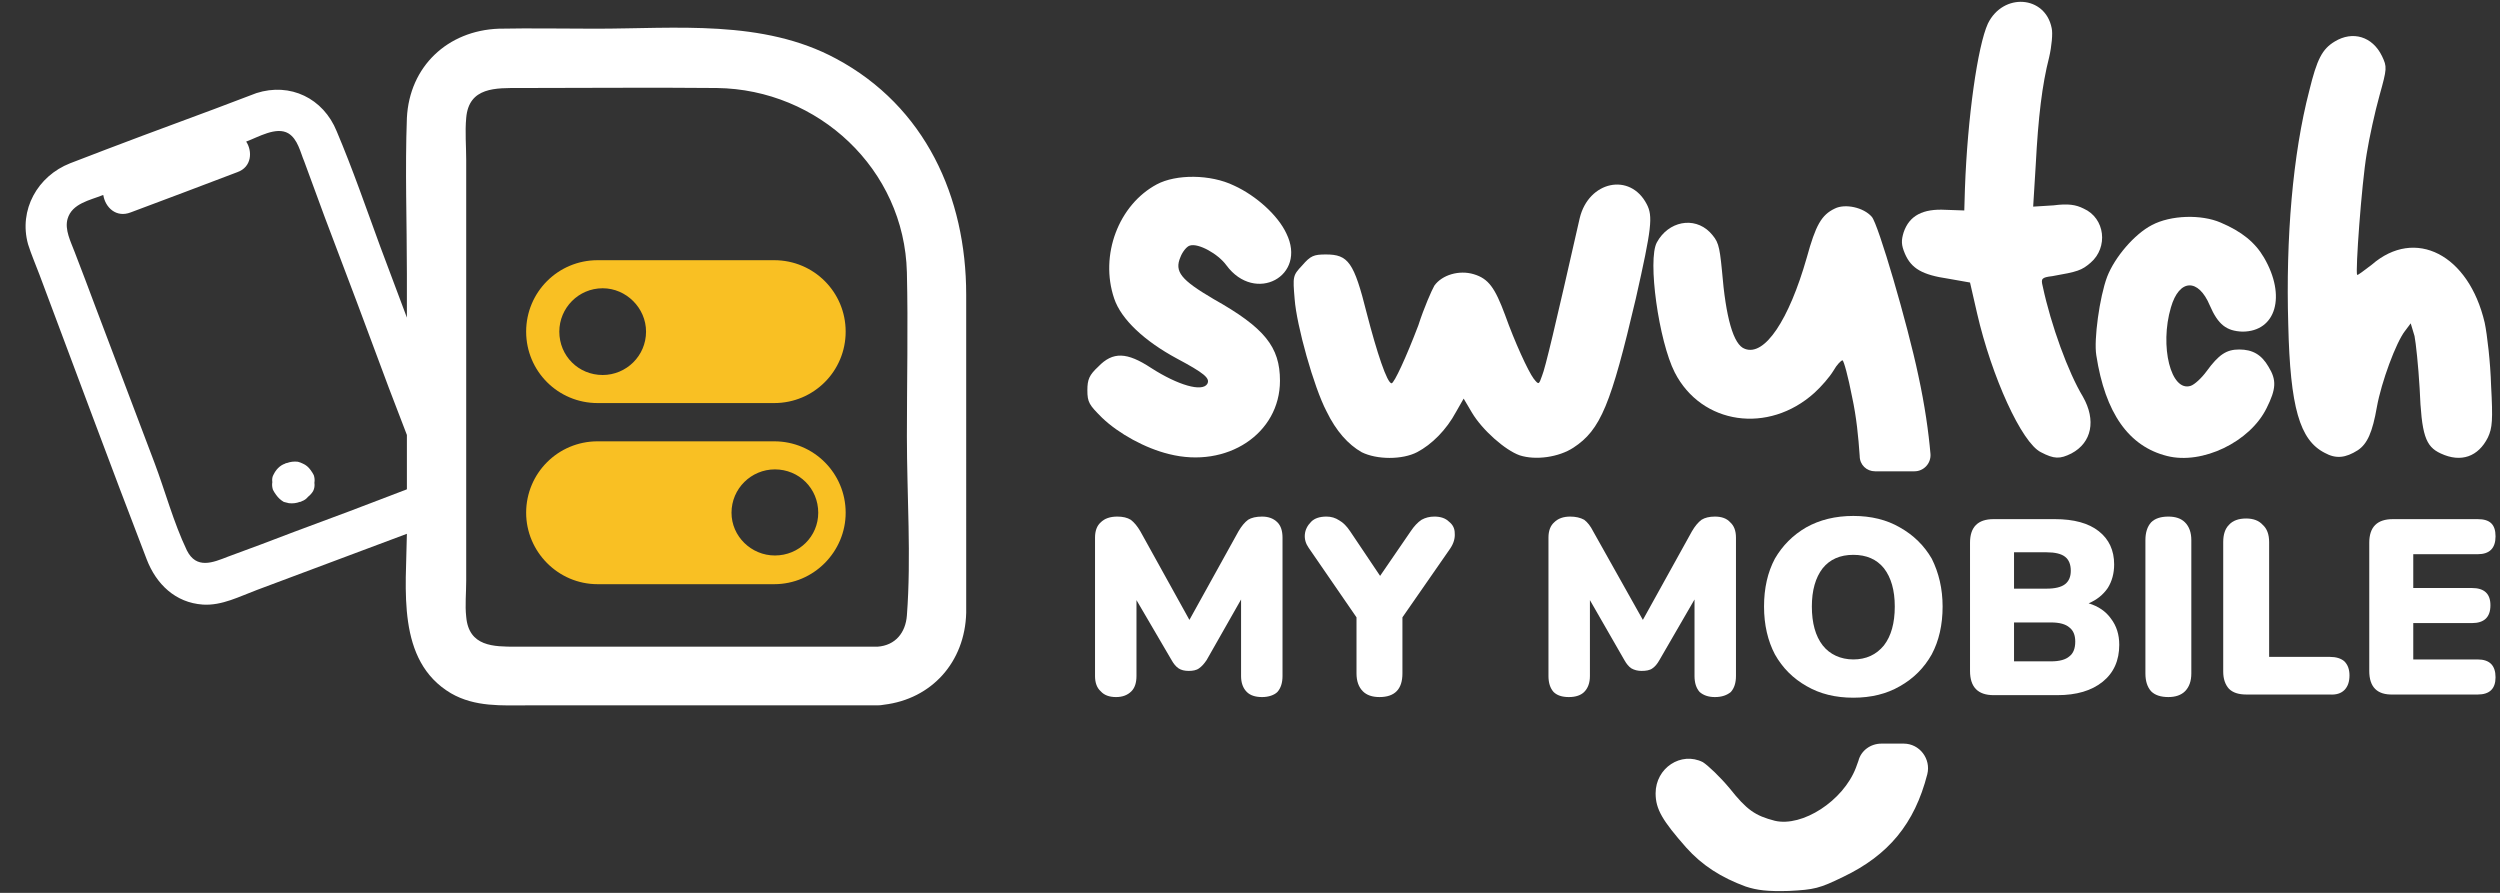
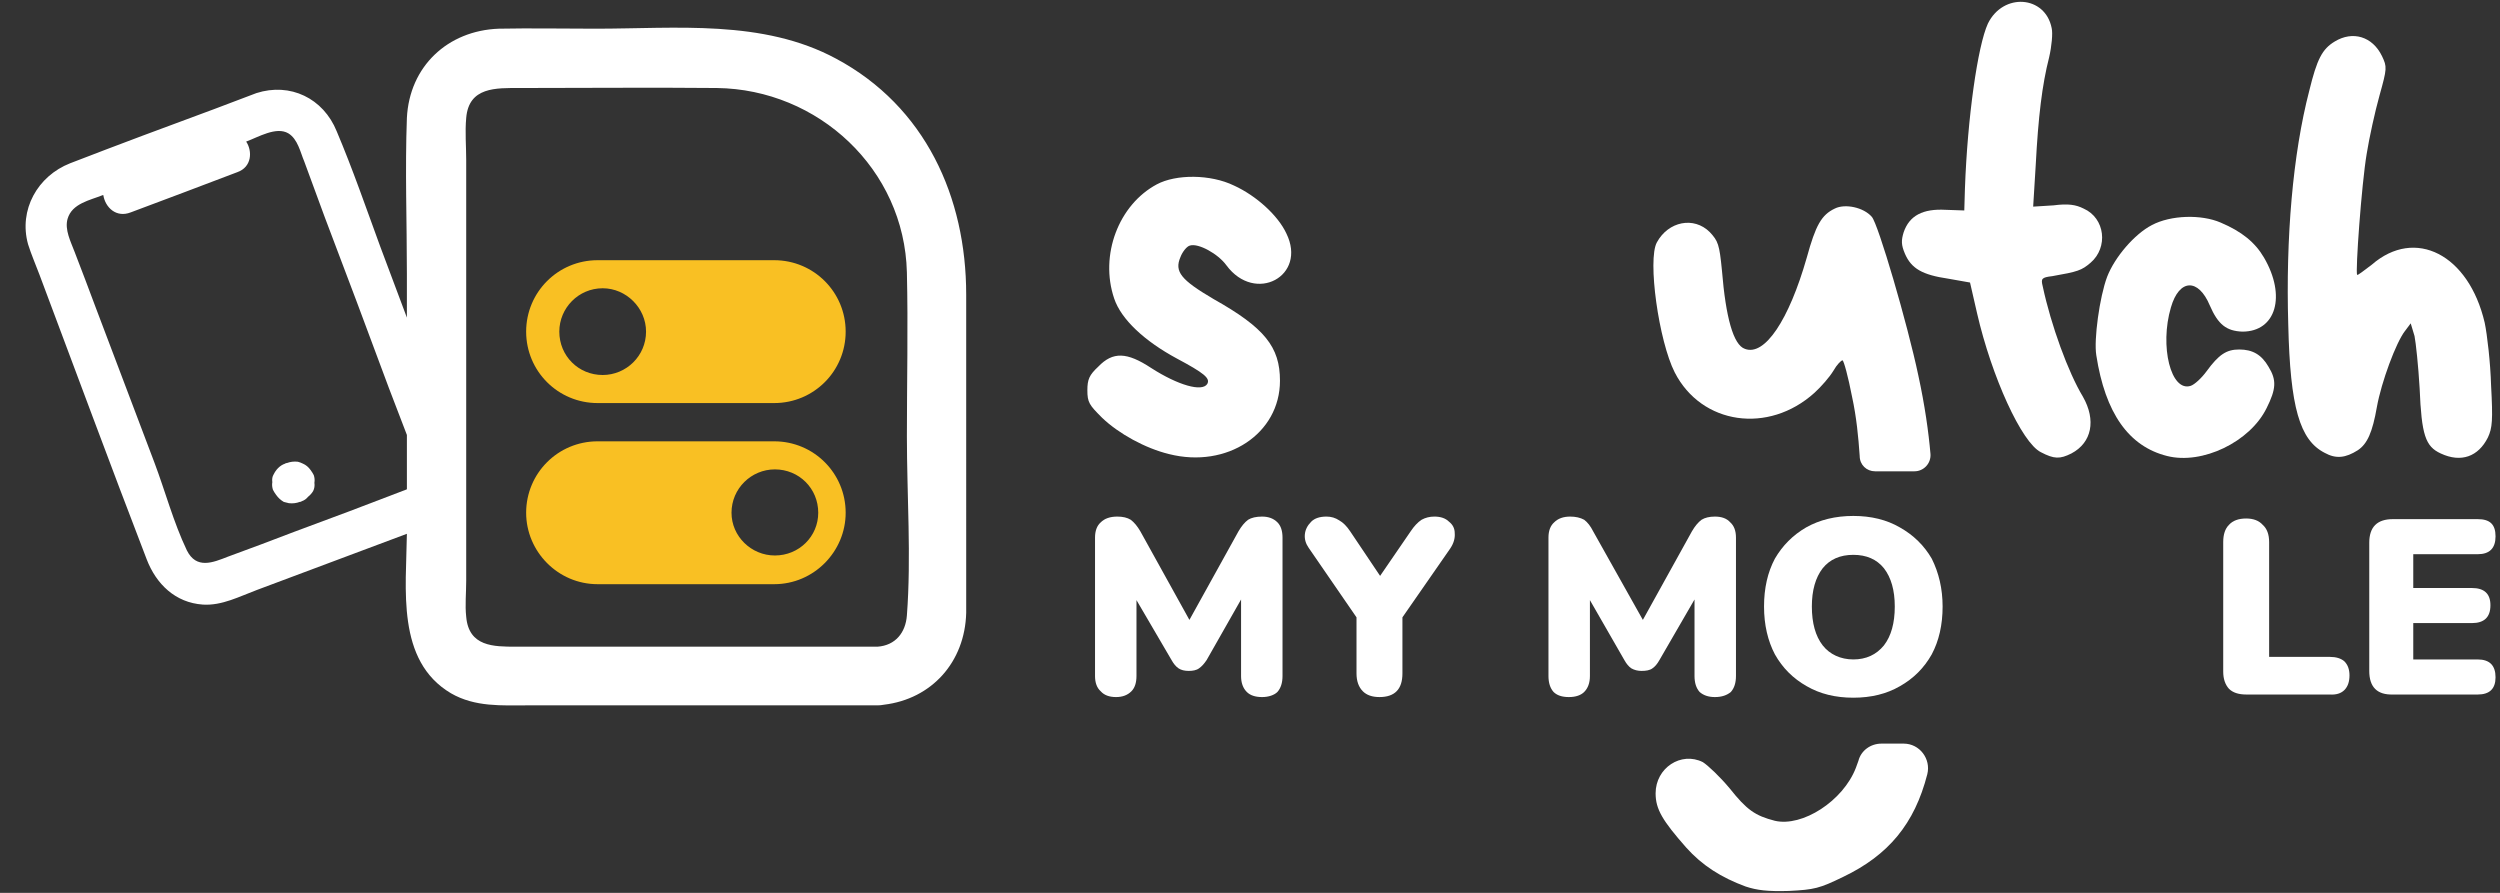
<svg xmlns="http://www.w3.org/2000/svg" version="1.2" viewBox="0 0 392 140" width="392" height="140">
  <rect x="0" y="0" width="392" height="140" fill="#333333" stroke="none" />
  <defs>
    <clipPath clipPathUnits="userSpaceOnUse" id="cp1">
      <path d="m-276-68h3840v6244h-3840z" />
    </clipPath>
  </defs>
  <style>.a{fill:#fff}.b{fill:#f9c023}</style>
  <g clip-path="url(#cp1)">
    <path class="a" d="m197.9 81q-1.4 0-2.2 0.5-0.8 0.6-1.5 1.8l-7.7 13.9-7.7-13.9q-0.7-1.2-1.5-1.8-0.8-0.5-2.1-0.5-1.7 0-2.6 0.9-0.9 0.8-0.9 2.4v21.7q0 1.6 0.9 2.4 0.8 0.9 2.4 0.9c1 0 1.8-0.3 2.4-0.9q0.8-0.8 0.8-2.4v-11.9l5.5 9.4q0.5 0.9 1.1 1.3 0.6 0.4 1.6 0.4c0.6 0 1.2-0.1 1.6-0.4q0.6-0.4 1.2-1.3l5.4-9.5v12q0 1.6 0.9 2.5 0.8 0.8 2.4 0.8c1 0 1.9-0.3 2.4-0.8q0.8-0.9 0.8-2.5v-21.7q0-1.6-0.8-2.4-0.9-0.9-2.4-0.9z" />
    <path class="a" d="m224.9 81q-1.1 0-2 0.5-0.9 0.6-1.7 1.8l-4.8 7-4.7-7q-0.8-1.2-1.7-1.7-0.9-0.6-2-0.6-1.6 0-2.4 0.8-0.9 0.9-1 2-0.1 1.1 0.6 2.1l7.5 10.9v8.8q0 1.8 1 2.8 0.9 0.9 2.6 0.9 3.6 0 3.6-3.7v-8.8l7.5-10.8q0.8-1.2 0.7-2.4 0-1.1-0.9-1.8-0.8-0.8-2.3-0.8z" />
    <path class="a" d="m265.7 94v12q0 1.6 0.8 2.5 0.9 0.8 2.4 0.8c1.1 0 1.9-0.3 2.5-0.8q0.8-0.9 0.8-2.5v-21.7q0-1.6-0.9-2.4-0.8-0.9-2.4-0.9-1.3 0-2.1 0.5-0.8 0.6-1.5 1.8l-7.7 13.9-7.8-13.9q-0.6-1.2-1.4-1.8-0.9-0.5-2.2-0.5-1.6 0-2.5 0.9-0.9 0.8-0.9 2.4v21.7q0 1.6 0.8 2.5 0.8 0.8 2.4 0.8c1.1 0 1.9-0.3 2.4-0.8q0.9-0.9 0.9-2.5v-11.9l5.4 9.4q0.5 0.9 1.1 1.3 0.7 0.4 1.6 0.4c0.7 0 1.3-0.1 1.7-0.4q0.6-0.4 1.1-1.3c0 0 5.5-9.5 5.5-9.5z" />
    <path fill-rule="evenodd" class="a" d="m302.9 87.6c1.1 2.2 1.7 4.7 1.7 7.5q0 4.3-1.7 7.5-1.8 3.2-5 5-3.1 1.8-7.3 1.8-4.2 0-7.3-1.8-3.2-1.8-5-5c-1.1-2.1-1.7-4.6-1.7-7.5q0-4.3 1.7-7.5 1.8-3.1 4.9-4.9 3.2-1.8 7.4-1.8 4.2 0 7.3 1.8 3.2 1.8 5 4.9zm-5.8 7.5q0-3.8-1.7-6-1.7-2.1-4.8-2.1-3.1 0-4.8 2.1-1.7 2.2-1.7 6 0 3.9 1.7 6.1c1.1 1.4 2.8 2.2 4.8 2.2q3 0 4.8-2.2 1.7-2.2 1.7-6.1z" />
-     <path fill-rule="evenodd" class="a" d="m331 97q1.3 1.7 1.3 4.1 0 3.7-2.6 5.8-2.6 2.1-7.1 2.1h-10q-3.7 0-3.7-3.8v-20.1q0-3.7 3.7-3.7h9.6q4.5 0 6.9 1.9 2.4 1.9 2.4 5.2 0 2.1-1 3.7-1.1 1.6-3 2.4 2.3 0.7 3.5 2.4zm-15.2-4.7h5.1q2 0 2.9-0.7 0.9-0.7 0.9-2.1 0-1.5-0.9-2.2-0.9-0.7-2.9-0.7h-5.1c0 0 0 5.7 0 5.7zm9.6 8.3q0-1.5-0.9-2.2-0.9-0.8-2.9-0.8h-5.8v6.1h5.8q2 0 2.9-0.8 0.9-0.7 0.9-2.3z" />
-     <path class="a" d="m340 81q-1.8 0-2.7 0.9-0.9 1-0.9 2.8v20.9q0 1.8 0.9 2.8 0.9 0.9 2.7 0.9c1.1 0 2-0.3 2.6-0.9q1-1 1-2.8v-20.9q0-1.8-1-2.8-0.9-0.9-2.6-0.9z" />
    <path class="a" d="m365.3 103h-9.5v-18q0-1.8-1-2.7-0.9-1-2.6-1-1.8 0-2.7 1-0.9 0.9-0.9 2.7v20.3q0 1.7 0.9 2.7 0.9 0.9 2.7 0.9h13.1q1.5 0.1 2.3-0.7 0.8-0.8 0.8-2.3 0-1.4-0.8-2.2-0.8-0.7-2.3-0.7z" />
    <path class="a" d="m388.5 103.4h-10.1v-5.7h9.2q2.9 0 2.9-2.8 0-2.7-2.9-2.7h-9.2v-5.3h10.1q2.8 0 2.8-2.8c0-1.9-0.9-2.7-2.8-2.7h-13.3q-3.7 0-3.7 3.7v20.1q0 3.8 3.7 3.7h13.3q2.8 0 2.8-2.7 0-2.8-2.8-2.8z" />
    <path class="a" d="m193.5 29.1c-3.7-1.8-9.1-1.8-12.1-0.2-6 3.2-9 11.1-6.7 17.9 1.1 3.3 4.8 6.7 9.8 9.4 4.3 2.3 5.3 3.1 4.8 4-0.8 1.3-4.6 0.2-8.8-2.5-3.8-2.5-6-2.6-8.3-0.2-1.4 1.3-1.7 2-1.7 3.7 0 1.9 0.3 2.3 2.3 4.3 2.6 2.5 6.8 4.8 10.5 5.7 9.1 2.3 17.4-3.2 17.4-11.5 0-5.3-2.4-8.3-10.4-12.8-5.1-3-6.2-4.3-5.2-6.6 0.3-0.8 1-1.7 1.5-1.8 1.3-0.4 4.4 1.3 5.7 3.1 4.5 6.1 12.7 1.7 9.4-5-1.3-2.8-4.7-5.9-8.2-7.5z" />
-     <path class="a" d="m256.5 46.8c2.5-11.1 2.7-12.9 1.7-14.8-2.6-5-9.1-3.6-10.5 2.2-3.9 17.2-5.4 23.5-5.9 24.7-0.5 1.4-0.5 1.5-1.3 0.5-0.9-1.2-3-5.8-4.5-10-1.6-4.3-2.6-5.7-4.9-6.4-2.3-0.7-5 0.1-6.2 1.8-0.4 0.7-1.6 3.4-2.5 6.2-1.9 5-3.8 9.1-4.2 9.1-0.7 0-2.3-4.8-3.9-11-2-8-2.9-9.2-6.4-9.2-1.9 0-2.4 0.2-3.7 1.7-1.5 1.6-1.5 1.7-1.2 5.3 0.3 4.1 3 13.8 5 17.6 1.5 3.1 3.4 5.2 5.5 6.4 2.4 1.2 6.4 1.2 8.7 0 2.3-1.2 4.6-3.5 6.1-6.3l1.2-2.1 1.3 2.2c1.6 2.7 5.2 5.9 7.5 6.7 2.5 0.8 6.1 0.3 8.4-1.2 4.3-2.8 5.9-6.8 9.8-23.4z" />
    <path class="a" d="m284.5 61.6c1.1-1 2.4-2.5 3-3.5 0.5-0.9 1.2-1.6 1.4-1.6 0.2 0 0.9 2.6 1.5 5.7 0.7 3.2 1 6.4 1.2 9.3 0 1.4 1.1 2.4 2.4 2.4h6.2c1.4 0 2.6-1.2 2.5-2.7-0.3-3.5-0.9-7.7-1.9-12.3-1.7-8.1-6.3-23.8-7.3-24.9-1.3-1.5-4.2-2.1-5.8-1.3-2.1 1-3 2.6-4.4 7.7-2.8 9.8-6.6 15.5-9.7 14.3-1.8-0.6-3-4.9-3.6-12.3-0.4-4.1-0.6-4.6-1.9-6-2.5-2.5-6.5-1.7-8.3 1.6-1.5 2.7 0.3 15.5 2.8 20.4 4.2 8.2 14.7 9.7 21.9 3.2z" />
    <path class="a" d="m298.5 116.6h-3.5c-1.7 0-3.2 1.1-3.6 2.7q-0.2 0.6-0.4 1.1c-2 5.2-8.4 9.3-12.7 8.3-3.1-0.8-4.4-1.7-7.1-5.1-1.5-1.8-3.4-3.6-4.2-4.1-3.4-1.7-7.4 0.9-7.4 4.9 0 2.5 1.1 4.3 4.8 8.5 2.5 2.8 5.5 4.7 9.3 6.1 1.8 0.6 3.5 0.8 6.8 0.7 4-0.2 4.8-0.4 8.5-2.2 7.1-3.4 11.2-8.3 13.2-16.1 0.6-2.4-1.2-4.8-3.7-4.8z" />
    <path class="a" d="m310 49.1c2.3 10 7 20.3 10 21.8 2.1 1.1 3 1.1 4.8 0.2 3.2-1.7 3.9-5.2 1.8-8.9-2.3-3.8-5-11.2-6.3-17.3-0.3-1.2-0.2-1.4 1.5-1.6 4-0.7 4.6-0.9 6-2.1 2.8-2.4 2.3-7-1.1-8.5-1.2-0.6-2.4-0.8-4.7-0.5l-3.2 0.2 0.4-6.5c0.4-7.6 1-12.6 2.1-16.9 0.4-1.7 0.6-3.8 0.4-4.6-1-5.1-7.6-5.6-10-0.7-1.6 3.5-3.2 14.7-3.6 25.9l-0.1 3.4-2.9-0.1c-3.6-0.2-5.7 0.9-6.6 3.5-0.4 1.3-0.4 2 0.2 3.4 1 2.3 2.7 3.3 6.8 3.9l3.4 0.6c0 0 1.1 4.8 1.1 4.8z" />
    <path class="a" d="m355.4 64c1.5-3 1.6-4.4 0.3-6.5-1.1-1.9-2.5-2.7-4.6-2.7-2 0-3.2 0.8-5.1 3.4-0.8 1.1-1.9 2.1-2.5 2.3-3.1 1-4.9-6.2-3.1-12.3 1.3-4.5 4.3-4.6 6.1-0.3 1.3 3 2.6 4 5.1 4.1 5.3 0 6.9-5.6 3.4-11.6-1.4-2.4-3.5-4.1-6.8-5.5-3-1.3-7.8-1.2-10.8 0.4-2.7 1.4-5.8 5-7 8.1-1.2 3.2-2.1 9.9-1.7 12.3 1.4 9.1 5.1 14.3 11.1 15.8 5.5 1.4 13-2.2 15.6-7.5z" />
    <path class="a" d="m377.1 51.9l0.9-1.2 0.6 2c0.2 1 0.6 4.7 0.8 8.2 0.3 7.3 0.9 9.1 3.3 10.2 3.2 1.5 5.9 0.5 7.4-2.5 0.7-1.5 0.8-2.7 0.5-8.2-0.1-3.5-0.6-7.9-1-9.8-2.5-10.7-10.9-15-17.7-9.1-1.2 0.9-2.2 1.7-2.3 1.6-0.3-0.4 0.7-14.3 1.5-19 0.4-2.5 1.3-6.6 2-9.1 1.2-4.3 1.2-4.5 0.4-6.2-1.5-3.1-4.6-4-7.4-2.3-2 1.2-2.8 2.8-4 7.7-2.6 10-3.7 23.1-3.3 36.7 0.3 13 1.8 18.1 5.7 20.1 1.8 1 3.3 0.8 5.2-0.4 1.5-1 2.3-2.8 3-6.8 0.7-3.9 3-10.1 4.4-11.9z" />
    <path fill-rule="evenodd" class="a" d="m151.5 83.3c0 4.3 0 8.5 0 12.8-0.2 7.7-5.4 13.5-12.9 14.4q-0.5 0.1-1 0.1-0.3 0-0.6 0h-54.2c-4.1 0-8.3 0.3-12.1-1.9-8.6-5.1-7-16.4-6.9-25q-11.7 4.4-23.5 8.8c-2.7 1-5.5 2.5-8.5 2.3-4.3-0.3-7.3-3.2-8.8-7.1-5.7-14.8-11.2-29.7-16.8-44.6-0.6-1.6-1.3-3.2-1.8-4.8-1.5-5.4 1.5-10.7 6.6-12.7 7.5-2.9 15-5.7 22.6-8.5 2.2-0.8 4.4-1.7 6.6-2.5 5.3-1.7 10.5 0.8 12.6 6 2.5 5.9 4.6 12 6.8 18q2.1 5.6 4.2 11.2v-6.9c0-8.1-0.3-16.3 0-24.4 0.4-8.1 6.4-13.7 14.4-14 5-0.1 10.1 0 15.2 0 12.6 0 26.2-1.5 37.7 4.7 14 7.5 20.4 21.7 20.4 37zm-87.9-6.5q0.1 0 0.2-0.1v-8.5q-1.4-3.7-2.8-7.3-5-13.5-10.1-26.9-1.6-4.4-3.2-8.7c-0.6-1.4-1-3.5-2.5-4.4-1.9-1.1-4.7 0.6-6.6 1.3 1 1.5 0.9 4-1.4 4.8q-8.4 3.2-16.7 6.3c-2.3 0.9-4-0.8-4.3-2.7q0 0-0.1 0c-2 0.8-4.8 1.3-5.5 3.7-0.5 1.7 0.5 3.6 1.1 5.2q1.7 4.4 3.3 8.7 4.6 12.2 9.2 24.3c1.7 4.5 3 9.4 5.1 13.8 1.5 3 4.1 1.9 6.4 1q5.2-1.9 10.4-3.9 8.7-3.2 17.5-6.6zm78.6-8.4c0-8.6 0.2-17.2 0-25.7-0.4-16.2-13.9-28.7-29.8-28.9-10.3-0.1-20.6 0-30.9 0-3.7 0-8-0.2-8.4 4.7-0.2 2.2 0 4.4 0 6.6v66c0 1.9-0.2 3.8 0 5.6 0.4 4.7 4.3 4.7 7.8 4.7h56.7c2.8-0.2 4.4-2.2 4.6-4.9 0.7-9.2 0-18.8 0-28.1z" />
    <path fill-rule="evenodd" class="b" d="m132.6 52c0 6.2-5 11.2-11.2 11.2h-27.7c-6.2 0-11.2-5-11.2-11.2 0-6.2 5-11.2 11.2-11.2h27.7c6.2 0 11.2 5 11.2 11.2zm-31.3 0c0-3.7-3.1-6.8-6.8-6.8-3.8 0-6.8 3.1-6.8 6.8 0 3.8 3 6.8 6.8 6.8 3.7 0 6.8-3 6.8-6.8z" />
    <path fill-rule="evenodd" class="b" d="m132.6 80.4c0 6.1-5 11.2-11.2 11.2h-27.7c-6.2 0-11.2-5.1-11.2-11.2 0-6.2 5-11.2 11.2-11.2h27.7c6.2 0 11.2 5 11.2 11.2zm-4.3 0c0-3.8-3-6.8-6.8-6.8-3.7 0-6.8 3-6.8 6.8 0 3.7 3.1 6.7 6.8 6.7 3.8 0 6.8-3 6.8-6.7z" />
    <path class="a" d="m48.7 73.7q-0.5-0.7-1.2-1-0.4-0.2-0.8-0.3-0.9-0.1-1.7 0.2-0.2 0-0.3 0.1-0.6 0.2-1.1 0.7-0.4 0.4-0.7 1-0.3 0.5-0.2 1.2-0.1 0.6 0.1 1.2 0.2 0.4 0.5 0.8 0.5 0.7 1.2 1.1 0.4 0.1 0.8 0.2 0.9 0.1 1.7-0.2 0.2 0 0.3-0.1 0.6-0.2 1-0.7 0.5-0.4 0.8-0.9 0.3-0.6 0.2-1.3 0.1-0.6-0.1-1.2-0.2-0.4-0.5-0.8z" />
  </g>
</svg>